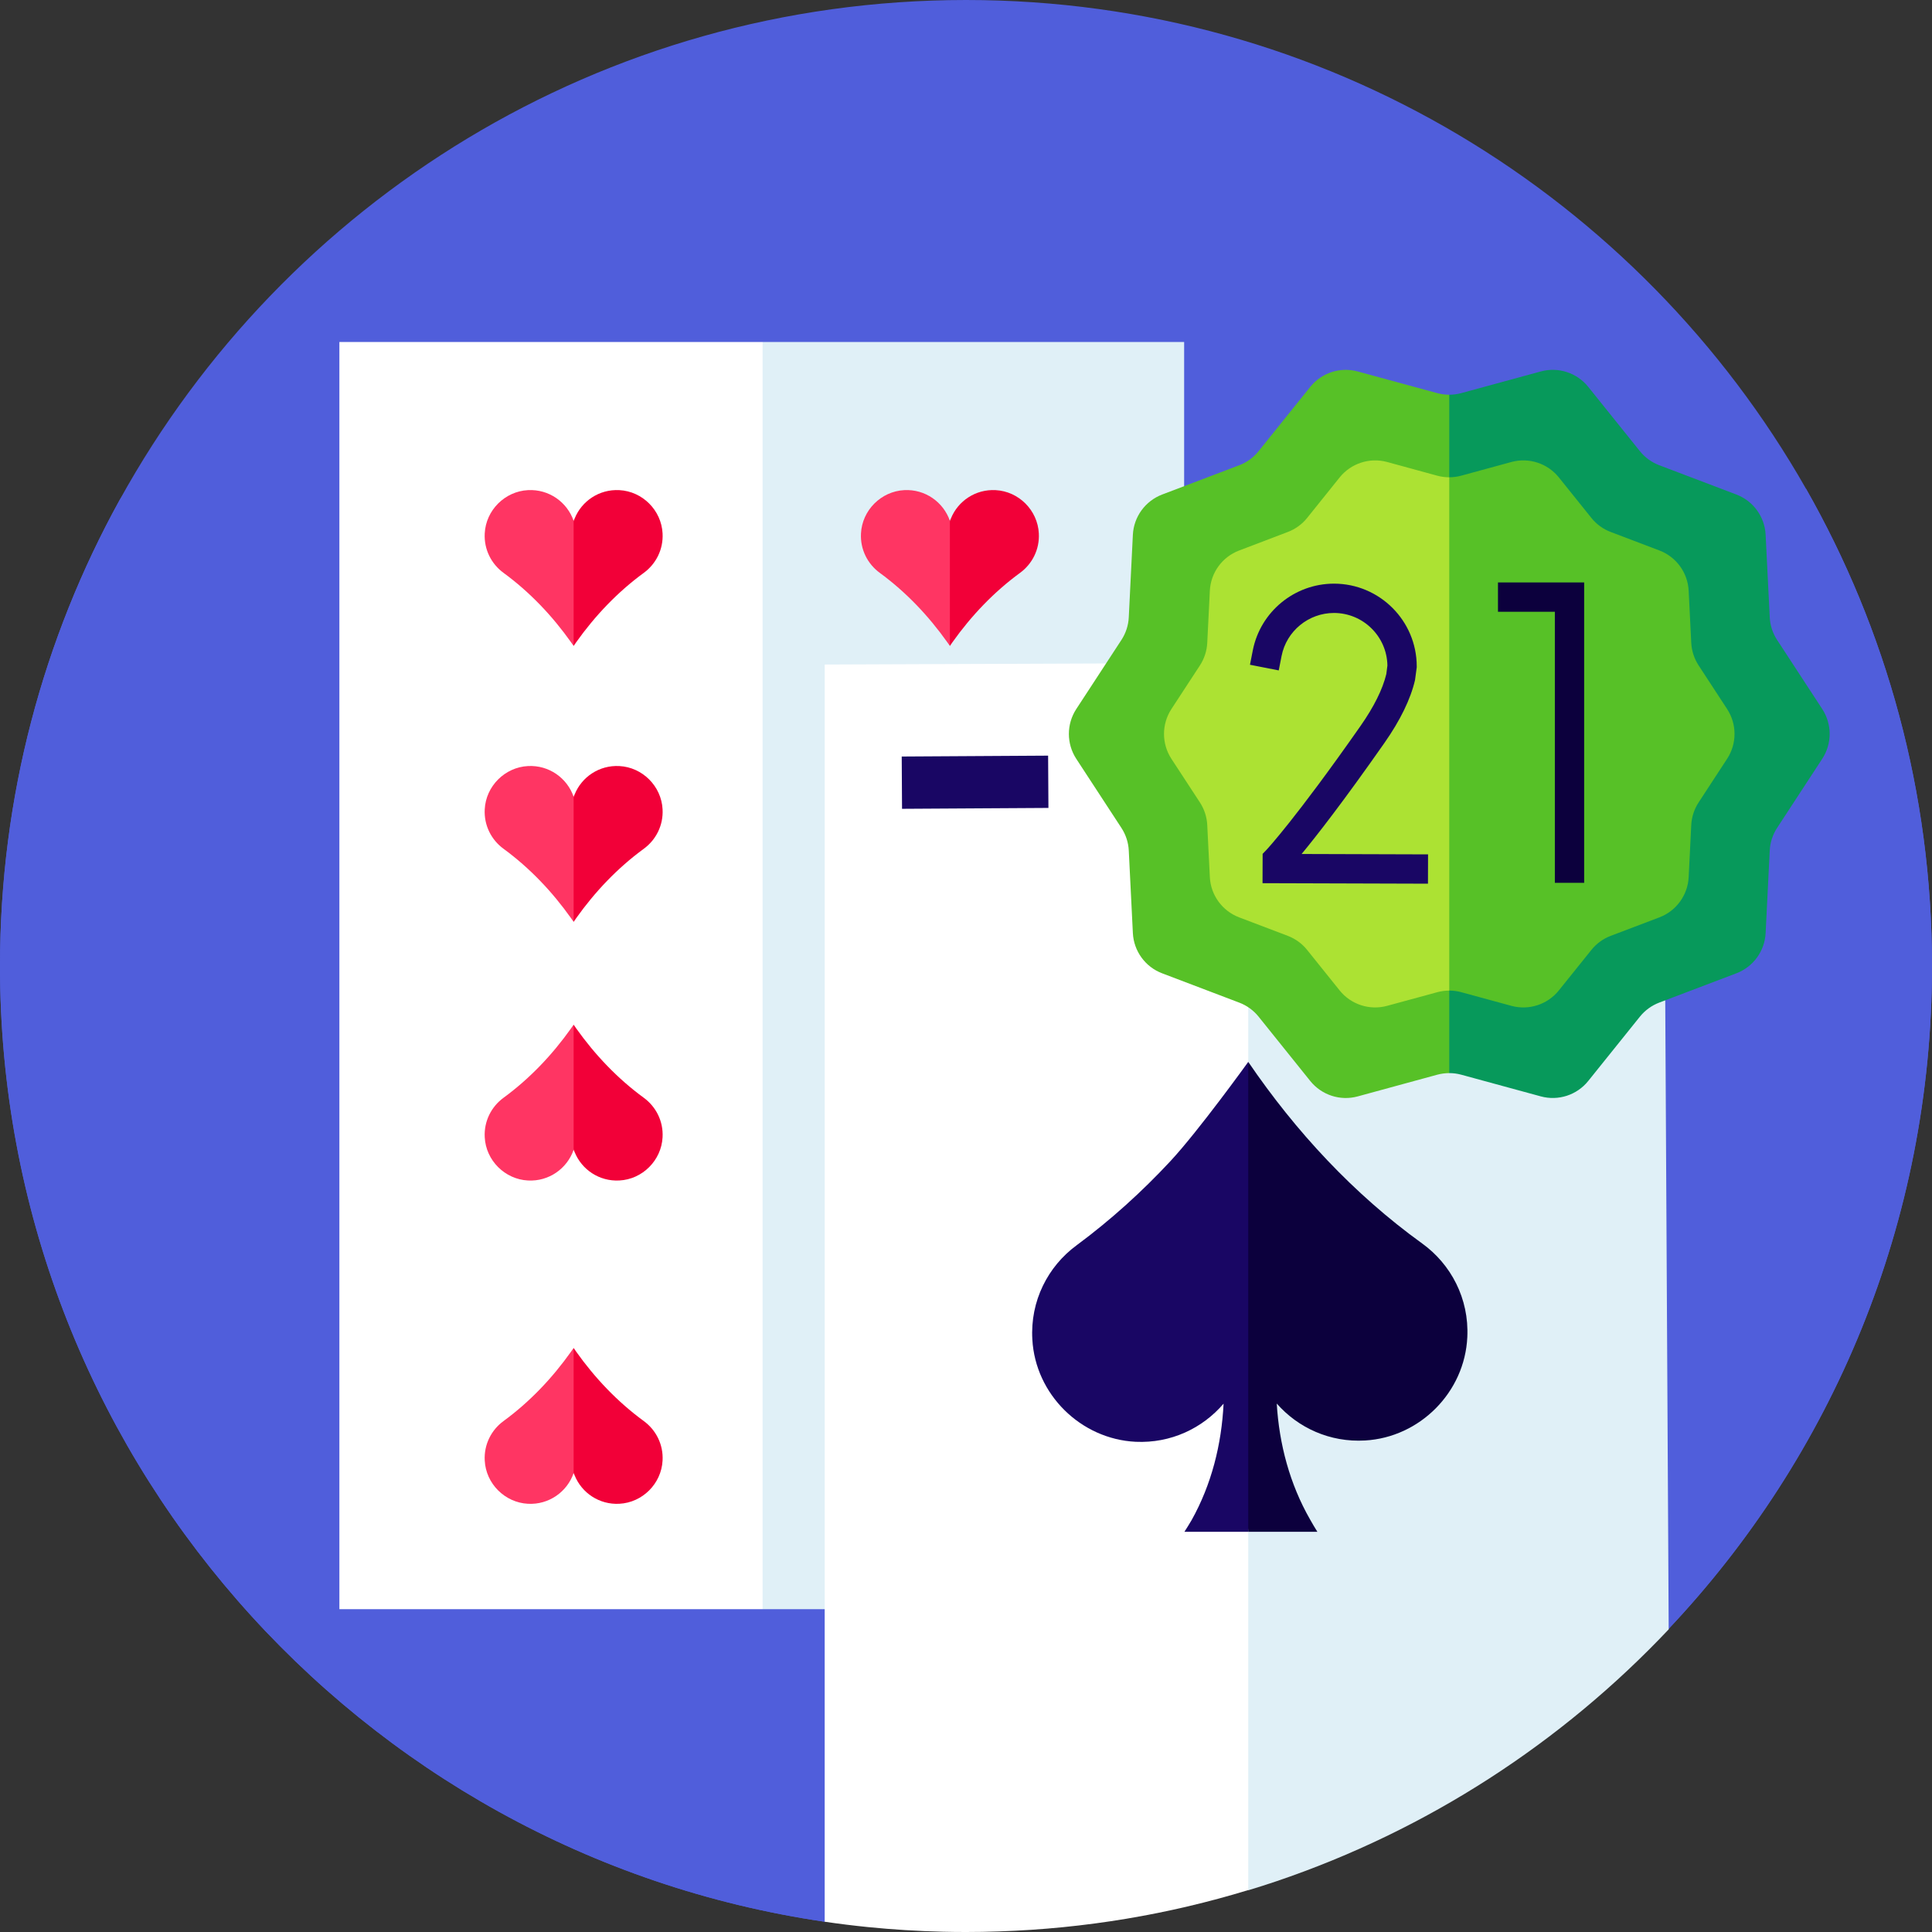
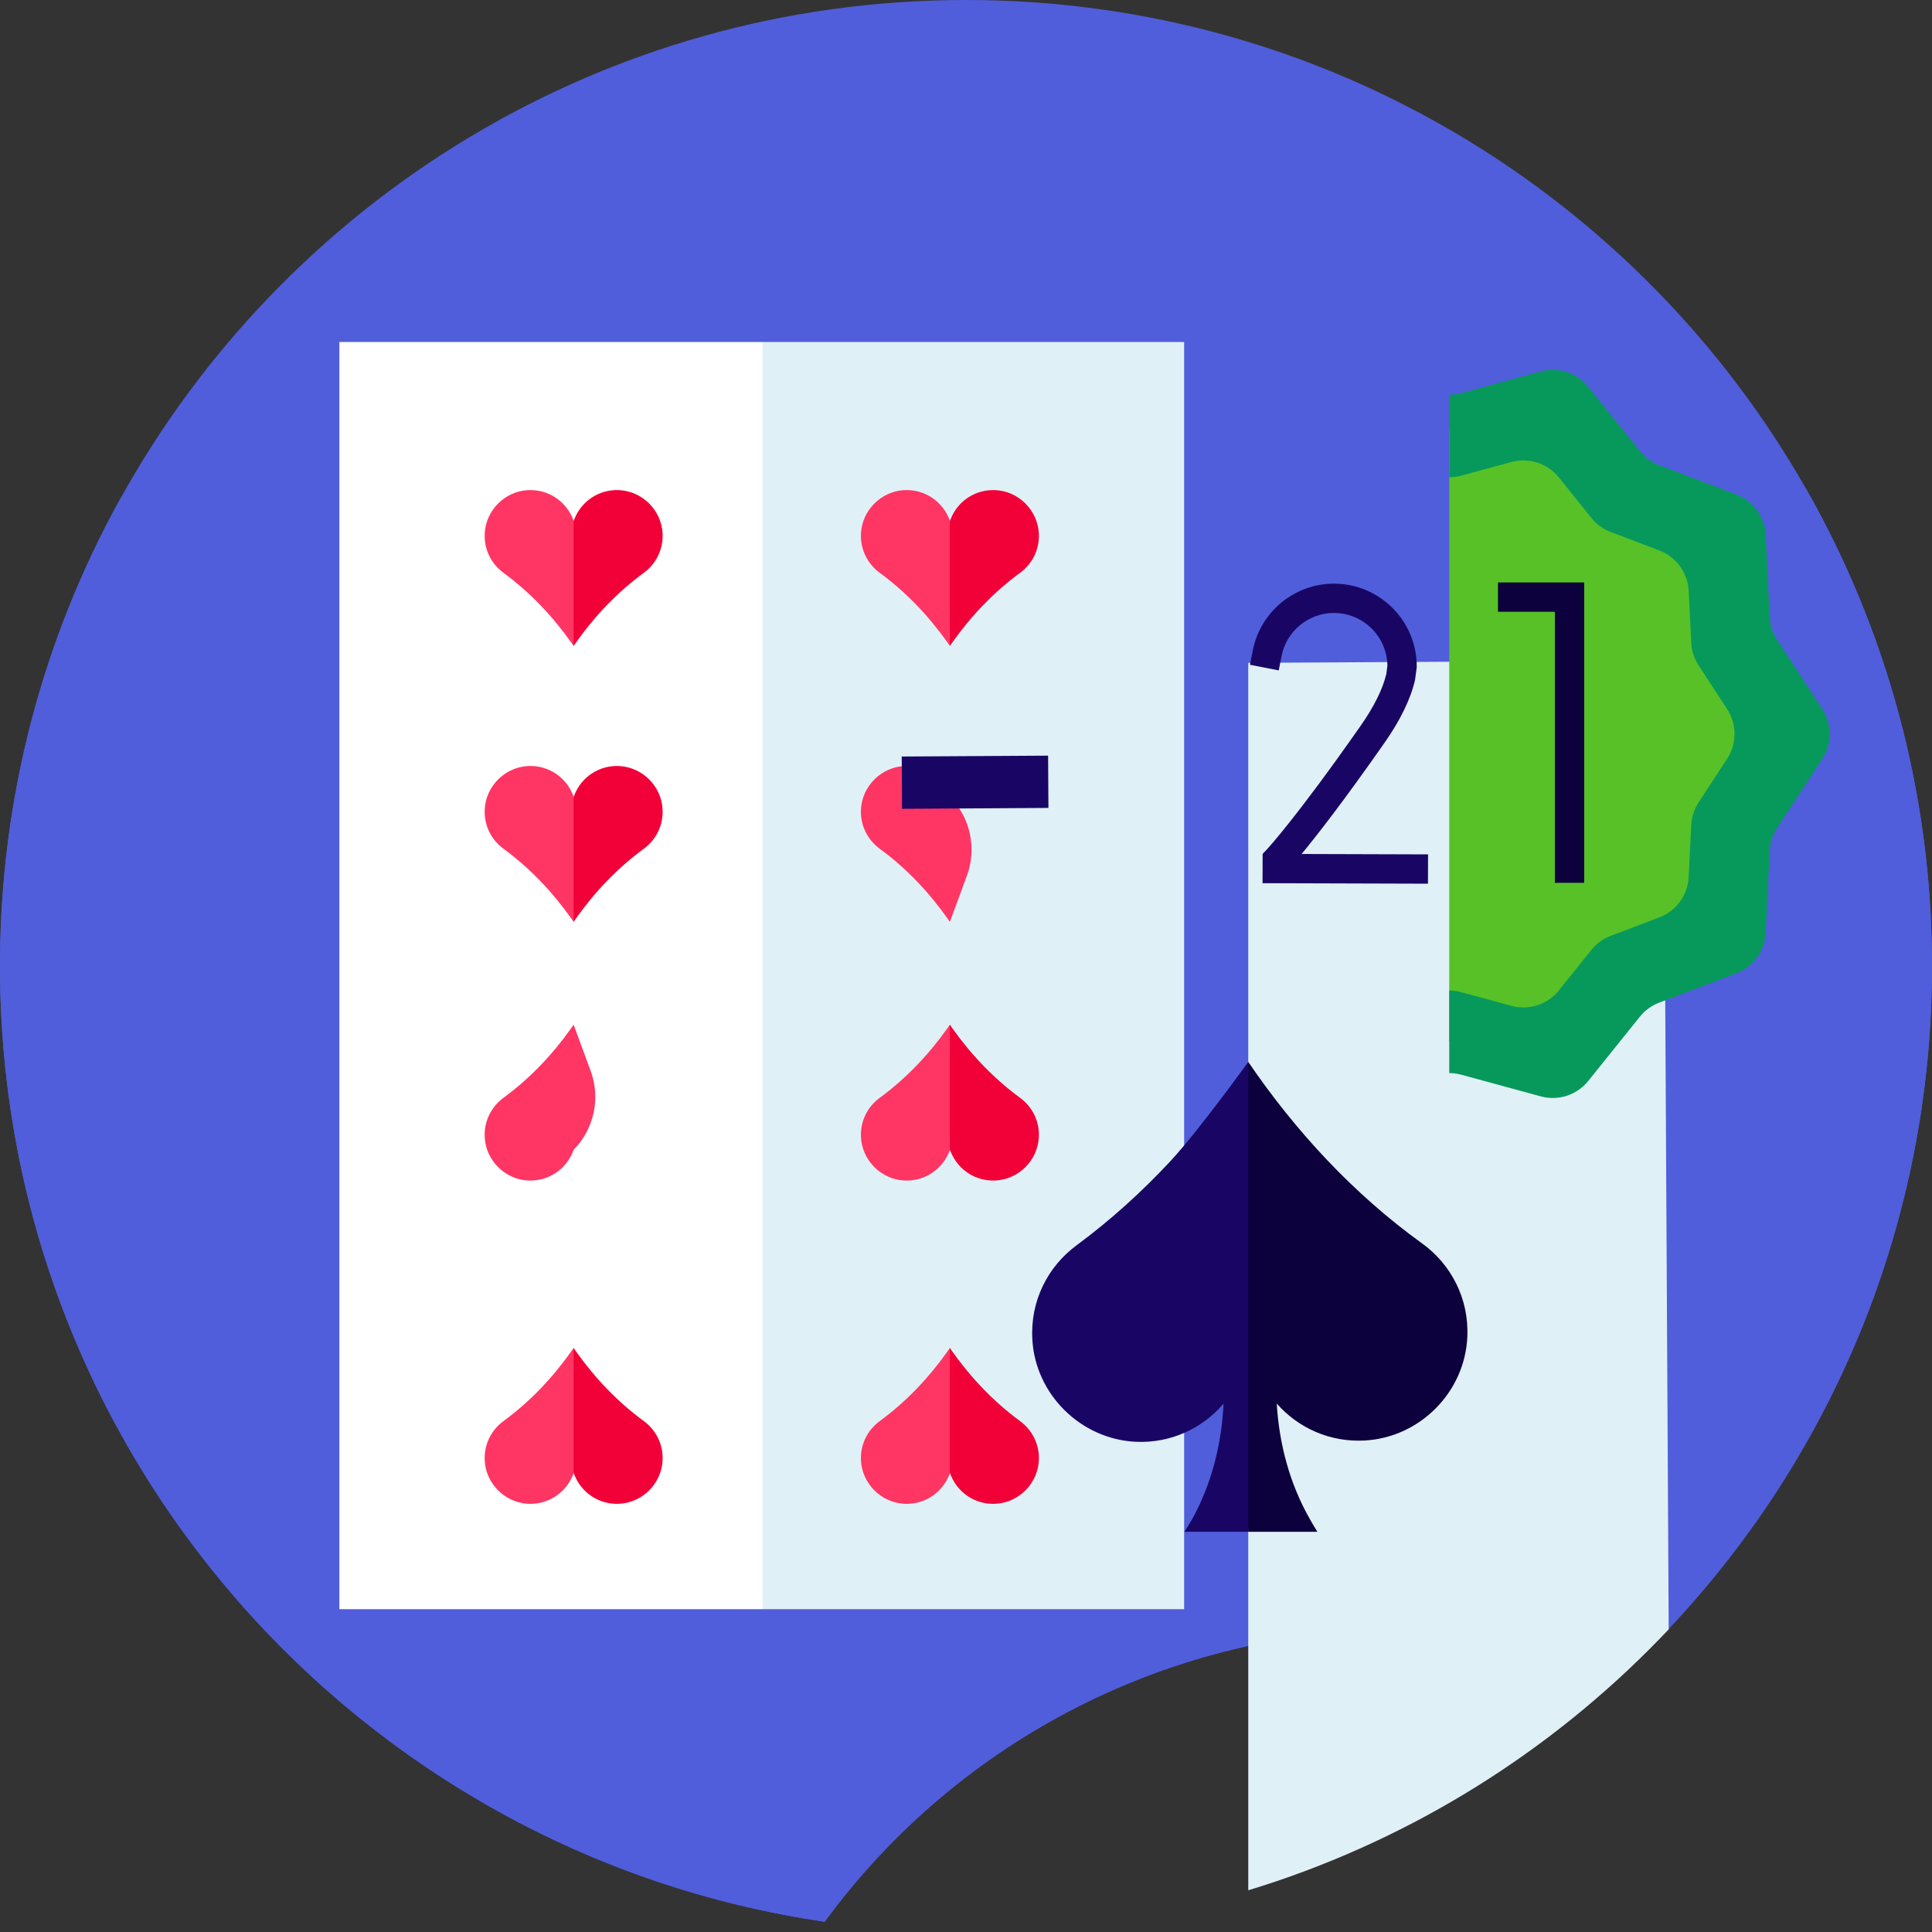
<svg xmlns="http://www.w3.org/2000/svg" version="1.1" width="512" height="512" x="0" y="0" viewBox="0 0 512 512" style="enable-background:new 0 0 512 512" xml:space="preserve" class="">
  <rect x="0" y="0" width="512" height="512" fill="#333333" stroke="none" />
  <g>
    <g>
      <path d="m512 256c0 68.07-26.58 129.94-69.91 175.8h-70.72c-60.38 0-117.14 28.78-152.82 77.48-123.63-18.12-218.55-124.62-218.55-253.28 0-44.79 11.5-86.89 31.72-123.52 43.59-78.98 127.68-132.48 224.28-132.48 95.36 0 178.55 52.15 222.59 129.48 21.26 37.32 33.41 80.5 33.41 126.52z" fill="#505edb" data-original="#ff42c0" class="" />
      <g>
        <g>
          <path d="m512 256c0 68.07-26.57 129.94-69.92 175.8h-70.71c-60.38 0-117.14 28.78-152.82 77.48-123.63-18.12-218.55-124.62-218.55-253.28 0-44.79 11.5-86.89 31.72-123.52.54-.8 1.03-1.59 1.48-2.38.22-.39.46-.78.68-1.18.05-.1.1-.2.16-.25 25.32 44.43 63.57 80.53 109.66 103.19 5.22 2.56 10.58 4.98 16.01 7.19 18.26 7.48 37.57 12.91 57.66 15.99 11.83 1.82 23.91 2.83 36.21 2.96l5.12.01c33.18-.26 64.88-6.87 93.93-18.65 3.58-1.44 7.14-2.98 10.65-4.6 1.81-.82 3.61-1.67 5.39-2.54 46.09-22.49 84.46-58.44 109.92-102.74 21.26 37.32 33.41 80.5 33.41 126.52z" fill="#505edb" data-original="#e100ad" class="" />
        </g>
      </g>
      <g>
        <g>
          <g>
            <g>
              <g>
                <g>
                  <path d="m204.642 421.827-2.553 4.624h-112.149v-335.824h112.148c58.387 102.417 59.353 227.851 2.554 331.2z" fill="#ffffff" data-original="#ffffff" class="" />
                  <path d="m313.809 90.627v335.825c0 .015-.012 0-.028 0h-111.692v-335.825z" fill="#e0f0f7" data-original="#e0f0f7" class="" />
                </g>
              </g>
              <g>
                <g>
                  <g>
                    <path d="m152.017 138.015c5.429 5.527 7.182 13.689 4.501 20.956l-4.501 12.204c-.203-.305-.42-.624-.653-.928-4.99-7.035-10.966-13.345-17.929-18.437-3.191-2.335-5.207-6.165-4.975-10.459.304-6.136 5.338-11.141 11.445-11.46 5.584-.304 10.4 3.192 12.112 8.124z" fill="#ff3563" data-original="#ff3563" class="" />
                    <path d="m175.589 141.351c.232 4.294-1.784 8.123-4.975 10.459-6.948 5.077-12.939 11.387-17.929 18.408-.174.261-.392.551-.566.827-.044.043-.058.087-.102.13v-33.161s.203-.478.276-.624c1.871-4.613 6.513-7.789 11.851-7.499 6.121.32 11.126 5.324 11.445 11.46z" fill="#f20038" data-original="#f20038" />
                  </g>
                  <g>
                    <path d="m152.017 211.137c5.429 5.527 7.182 13.689 4.501 20.956l-4.501 12.204c-.203-.305-.42-.624-.653-.928-4.99-7.036-10.966-13.345-17.929-18.437-3.191-2.335-5.207-6.165-4.975-10.459.304-6.136 5.338-11.141 11.445-11.46 5.584-.304 10.4 3.192 12.112 8.124z" fill="#ff3563" data-original="#ff3563" class="" />
                    <path d="m175.589 214.473c.232 4.294-1.784 8.123-4.975 10.459-6.948 5.077-12.939 11.387-17.929 18.408-.174.261-.392.551-.566.827-.044.043-.058.087-.102.131v-33.161s.203-.479.276-.624c1.871-4.613 6.513-7.789 11.851-7.499 6.121.319 11.126 5.324 11.445 11.459z" fill="#f20038" data-original="#f20038" />
                  </g>
                  <g>
                    <path d="m152.017 390.392c5.429-5.526 7.182-13.689 4.501-20.956l-4.501-12.204c-.203.305-.42.624-.653.928-4.99 7.036-10.966 13.346-17.929 18.437-3.191 2.335-5.207 6.165-4.975 10.459.304 6.136 5.338 11.141 11.445 11.46 5.584.304 10.4-3.192 12.112-8.124z" fill="#ff3563" data-original="#ff3563" class="" />
                    <path d="m175.589 387.056c.232-4.294-1.784-8.123-4.975-10.459-6.948-5.077-12.939-11.387-17.929-18.408-.174-.261-.392-.551-.566-.827-.044-.044-.058-.087-.102-.131v33.16s.203.479.276.624c1.871 4.613 6.513 7.79 11.851 7.499 6.121-.317 11.126-5.322 11.445-11.458z" fill="#f20038" data-original="#f20038" />
                  </g>
                  <g>
                    <path d="m152.017 304.719c5.429-5.526 7.182-13.688 4.501-20.956l-4.501-12.204c-.203.305-.42.624-.653.928-4.99 7.036-10.966 13.345-17.929 18.437-3.191 2.336-5.207 6.165-4.975 10.459.304 6.136 5.338 11.141 11.445 11.46 5.584.304 10.4-3.192 12.112-8.124z" fill="#ff3563" data-original="#ff3563" class="" />
-                     <path d="m175.589 301.383c.232-4.294-1.784-8.123-4.975-10.459-6.948-5.077-12.939-11.387-17.929-18.408-.174-.261-.392-.551-.566-.827-.044-.043-.058-.087-.102-.131v33.16s.203.479.276.624c1.871 4.613 6.513 7.789 11.851 7.499 6.121-.317 11.126-5.322 11.445-11.458z" fill="#f20038" data-original="#f20038" />
                  </g>
                </g>
                <g>
                  <g>
                    <path d="m251.729 138.015c5.429 5.527 7.182 13.689 4.501 20.956l-4.501 12.204c-.203-.305-.42-.624-.653-.928-4.99-7.035-10.967-13.345-17.929-18.437-3.192-2.335-5.208-6.165-4.975-10.459.305-6.136 5.338-11.141 11.445-11.46 5.584-.304 10.4 3.192 12.112 8.124z" fill="#ff3563" data-original="#ff3563" class="" />
                    <path d="m275.301 141.351c.232 4.294-1.784 8.123-4.975 10.459-6.948 5.077-12.939 11.387-17.929 18.408-.174.261-.392.551-.566.827-.043.043-.058.087-.101.13v-33.161s.203-.478.276-.624c1.871-4.613 6.513-7.789 11.851-7.499 6.12.32 11.124 5.324 11.444 11.46z" fill="#f20038" data-original="#f20038" />
                  </g>
                  <g>
                    <path d="m251.729 211.137c5.429 5.527 7.182 13.689 4.501 20.956l-4.501 12.204c-.203-.305-.42-.624-.653-.928-4.99-7.036-10.967-13.345-17.929-18.437-3.192-2.335-5.208-6.165-4.975-10.459.305-6.136 5.338-11.141 11.445-11.46 5.584-.304 10.4 3.192 12.112 8.124z" fill="#ff3563" data-original="#ff3563" class="" />
-                     <path d="m275.301 214.473c.232 4.294-1.784 8.123-4.975 10.459-6.948 5.077-12.939 11.387-17.929 18.408-.174.261-.392.551-.566.827-.043.043-.058.087-.101.131v-33.161s.203-.479.276-.624c1.871-4.613 6.513-7.789 11.851-7.499 6.12.319 11.124 5.324 11.444 11.459z" fill="#f20038" data-original="#f20038" />
                  </g>
                  <g>
                    <path d="m251.729 390.392c5.429-5.526 7.182-13.689 4.501-20.956l-4.501-12.204c-.203.305-.42.624-.653.928-4.99 7.036-10.967 13.346-17.929 18.437-3.192 2.335-5.208 6.165-4.975 10.459.305 6.136 5.338 11.141 11.445 11.46 5.584.304 10.4-3.192 12.112-8.124z" fill="#ff3563" data-original="#ff3563" class="" />
                    <path d="m275.301 387.056c.232-4.294-1.784-8.123-4.975-10.459-6.948-5.077-12.939-11.387-17.929-18.408-.174-.261-.392-.551-.566-.827-.043-.044-.058-.087-.101-.131v33.16s.203.479.276.624c1.871 4.613 6.513 7.79 11.851 7.499 6.12-.317 11.124-5.322 11.444-11.458z" fill="#f20038" data-original="#f20038" />
                  </g>
                  <g>
                    <path d="m251.729 304.719c5.429-5.526 7.182-13.688 4.501-20.956l-4.501-12.204c-.203.305-.42.624-.653.928-4.99 7.036-10.967 13.345-17.929 18.437-3.192 2.336-5.208 6.165-4.975 10.459.305 6.136 5.338 11.141 11.445 11.46 5.584.304 10.4-3.192 12.112-8.124z" fill="#ff3563" data-original="#ff3563" class="" />
                    <path d="m275.301 301.383c.232-4.294-1.784-8.123-4.975-10.459-6.948-5.077-12.939-11.387-17.929-18.408-.174-.261-.392-.551-.566-.827-.043-.043-.058-.087-.101-.131v33.16s.203.479.276.624c1.871 4.613 6.513 7.789 11.851 7.499 6.12-.317 11.124-5.322 11.444-11.458z" fill="#f20038" data-original="#f20038" />
                  </g>
                </g>
              </g>
            </g>
            <g>
              <g>
                <g>
                  <g>
-                     <path d="m361.79 457.3-16.83 29.48-14.09 14.09c-21.06 6.44-43.27 10.23-66.25 10.98-2.86.1-5.74.15-8.62.15-2 0-4-.02-5.99-.07h-.05c-6.7-.16-13.34-.57-19.91-1.23-3.86-.39-7.69-.86-11.5-1.42v-333.17l112.249-.44 30.091 54.86c.79 1.36 1.56 2.72 2.31 4.08.03.05.06.1.08.15 38.3 69.25 37.83 153.6-1.49 222.54z" fill="#ffffff" data-original="#ffffff" class="" />
                    <path d="m442.22 431.8c-28.375 30.044-63.969 53.217-103.986 66.764-2.458.83-4.936 1.628-7.434 2.376v-325.271l91.955-.522c6.072-.031 11.468 2.938 14.755 7.526 2.12 2.939 3.379 6.544 3.4 10.435z" fill="#e0f0f7" data-original="#e0f0f7" class="" />
                  </g>
                  <g>
                    <path d="m335.604 377-4.805 28.935h-16.911c.65-1.039 1.265-1.978 1.88-3.051 5.296-9.449 7.964-20.091 8.491-30.894-5.588 6.517-13.951 10.532-23.304 10.1-14.53-.714-26.569-12.552-27.373-27.109-.608-10.21 4.137-19.38 11.698-24.942 8.969-6.64 17.278-14.139 24.859-22.289 7.546-8.116 20.661-26.338 20.661-26.338l3.779 21.993c4.17 24.338 4.514 49.146 1.025 73.595z" fill="#190664" data-original="#190664" class="" />
                    <path d="m388.853 354.337c-.659 14.577-12.537 26.56-27.079 27.406-9.339.545-17.77-3.354-23.421-9.788.634 10.762 3.459 21.349 8.826 30.715.608 1.065 1.272 2.227 1.935 3.264h-18.315v-124.521c12.593 18.476 27.959 35.04 46.083 48.117 7.619 5.491 12.463 14.587 11.971 24.807z" fill="#0c003d" data-original="#0c003d" class="" />
                  </g>
                </g>
                <g>
                  <path d="m238.9 200.495h38.796v13.856h-38.796z" fill="#190664" transform="matrix(1 -.006 .006 1 -1.138 1.425)" data-original="#190664" class="" />
                </g>
              </g>
            </g>
          </g>
          <g>
            <g>
-               <path d="m473.264 201.09-10.282 15.737c-1.168 1.789-1.839 3.858-1.945 5.996l-.932 18.769c-.236 4.784-3.28 8.972-7.76 10.674l-17.558 6.673c-2.007.758-3.777 2.044-5.119 3.715l-11.755 14.638c-3.001 3.74-7.94 5.343-12.569 4.082l-18.111-4.933c-1.038-.286-2.106-.422-3.169-.422-1.062 0-2.131.136-3.169.422l-18.111 4.933c-4.629 1.261-9.562-.342-12.563-4.082l-11.755-14.638c-1.348-1.671-3.113-2.957-5.119-3.715l-17.564-6.673c-4.473-1.702-7.518-5.89-7.754-10.674l-.932-18.769c-.106-2.137-.777-4.206-1.951-5.996l-10.276-15.737c-2.616-4.001-2.616-9.176 0-13.184l10.276-15.737c1.174-1.789 1.845-3.858 1.951-5.996l.932-18.769c.236-4.778 3.28-8.972 7.754-10.668l17.564-6.673c2.007-.764 3.771-2.05 5.119-3.721l11.755-14.632c3.001-3.74 7.934-5.343 12.563-4.082l18.111 4.933c1.038.28 2.106.423 3.169.423 1.062 0 2.131-.143 3.169-.423l18.111-4.933c4.628-1.261 9.568.342 12.569 4.082l11.755 14.632c1.342 1.671 3.113 2.957 5.119 3.721l17.558 6.673c4.48 1.696 7.524 5.89 7.76 10.668l.932 18.769c.106 2.137.777 4.206 1.945 5.996l10.282 15.737c2.616 4.007 2.616 9.183 0 13.184z" fill="#ace233" data-original="#ace233" class="" />
              <path d="m473.264 201.09-10.282 15.737c-1.168 1.789-1.839 3.858-1.945 5.996l-.932 18.769c-.236 4.784-3.28 8.972-7.76 10.674l-17.558 6.673c-2.007.758-3.777 2.044-5.119 3.715l-11.755 14.638c-3.001 3.74-7.94 5.343-12.569 4.082l-18.111-4.933c-1.038-.286-2.106-.422-3.169-.422v-163.035c1.062 0 2.131-.143 3.169-.423l18.111-4.933c4.628-1.261 9.568.342 12.569 4.082l11.755 14.632c1.342 1.671 3.113 2.957 5.119 3.721l17.558 6.673c4.48 1.696 7.524 5.89 7.76 10.668l.932 18.769c.106 2.137.777 4.206 1.945 5.996l10.282 15.737c2.616 4.007 2.616 9.183 0 13.184z" fill="#57c127" data-original="#57c127" class="" />
-               <path d="m384.067 262.514c-1.065 0-2.13.143-3.174.43l-13.292 3.614c-4.629 1.26-9.564-.338-12.574-4.075l-8.622-10.742c-1.341-1.679-3.113-2.959-5.12-3.727l-12.902-4.905c-4.475-1.7-7.526-5.888-7.762-10.67l-.686-13.783c-.102-2.14-.778-4.209-1.945-6.001l-7.557-11.561c-2.611-4.004-2.611-9.185 0-13.189l7.557-11.561c1.167-1.792 1.843-3.871 1.945-6.001l.686-13.793c.236-4.772 3.287-8.97 7.762-10.66l12.902-4.915c2.007-.758 3.778-2.038 5.12-3.717l8.622-10.742c3.01-3.738 7.946-5.335 12.574-4.085l13.292 3.635c1.044.277 2.11.42 3.174.42l.215-.205c6.052-5.765 6.144-15.391.205-21.258l-.42-.42c-1.065 0-2.13-.144-3.174-.42l-21.094-5.745c-4.629-1.26-9.554.338-12.565 4.086l-13.691 17.039c-1.341 1.68-3.113 2.96-5.12 3.728l-20.439 7.762c-4.475 1.71-7.526 5.898-7.762 10.68l-1.085 21.852c-.103 2.14-.778 4.208-1.946 6.001l-11.97 18.319c-2.611 4.004-2.611 9.185 0 13.189l11.97 18.32c1.168 1.792 1.843 3.86 1.946 5.99l1.085 21.862c.236 4.782 3.287 8.981 7.762 10.67l20.439 7.772c2.007.758 3.779 2.048 5.12 3.717l13.691 17.049c3.011 3.738 7.936 5.345 12.565 4.086l21.094-5.755c1.044-.276 2.11-.42 3.174-.42 6.164-5.652 6.431-15.288.584-21.268z" fill="#57c127" data-original="#57c127" class="" />
              <path d="m482.916 201.087-11.973 18.322c-1.168 1.789-1.839 3.864-1.945 5.996l-1.087 21.857c-.236 4.784-3.28 8.978-7.754 10.674l-20.447 7.766c-2.007.764-3.771 2.05-5.119 3.721l-13.694 17.048c-3.001 3.741-7.94 5.343-12.569 4.082l-21.093-5.747c-1.038-.279-2.106-.422-3.169-.422v-21.869c1.062 0 2.131.143 3.169.423l13.302 3.622c4.629 1.261 9.562-.342 12.569-4.082l8.63-10.743c1.342-1.678 3.107-2.957 5.113-3.721l12.911-4.902c4.473-1.702 7.518-5.89 7.754-10.674l.684-13.787c.106-2.137.783-4.206 1.951-5.996l7.555-11.568c2.616-4.001 2.616-9.176 0-13.184l-7.555-11.562c-1.168-1.796-1.845-3.865-1.951-5.996l-.684-13.793c-.236-4.778-3.28-8.971-7.754-10.668l-12.911-4.908c-2.007-.758-3.772-2.044-5.113-3.715l-8.63-10.748c-3.007-3.734-7.94-5.337-12.569-4.082l-13.302 3.628c-1.038.28-2.106.423-3.169.423v-21.876c1.062 0 2.131-.143 3.169-.423l21.093-5.747c4.629-1.261 9.568.342 12.569 4.082l13.694 17.048c1.348 1.678 3.112 2.957 5.119 3.721l20.447 7.766c4.473 1.703 7.518 5.89 7.754 10.674l1.087 21.857c.105 2.137.777 4.206 1.945 5.996l11.973 18.322c2.616 4.008 2.616 9.183 0 13.185z" fill="#07995b" data-original="#07995b" />
            </g>
          </g>
        </g>
        <g>
          <g>
            <path d="m419.821 233.957h-7.769v-71.833h-15.072v-7.769h22.841z" fill="#0c003d" data-original="#0c003d" class="" />
          </g>
          <g>
            <path d="m378.426 234.187-43.843-.135.029-7.769 1.067-1.119c.07-.074 7.593-8.085 24.858-32.754 3.577-5.11 5.881-9.744 6.852-13.775l.29-2.266c-.125-7.7-6.428-13.927-14.157-13.927-6.752 0-12.595 4.799-13.893 11.41l-.749 3.812-7.623-1.497.749-3.812c2.013-10.246 11.062-17.682 21.517-17.682 12.091 0 21.928 9.837 21.928 21.928v.247l-.451 3.358c-1.17 5.048-3.895 10.653-8.099 16.659-11 15.717-18.091 24.769-21.96 29.45l33.509.103z" fill="#190664" data-original="#190664" class="" />
          </g>
        </g>
      </g>
    </g>
  </g>
</svg>